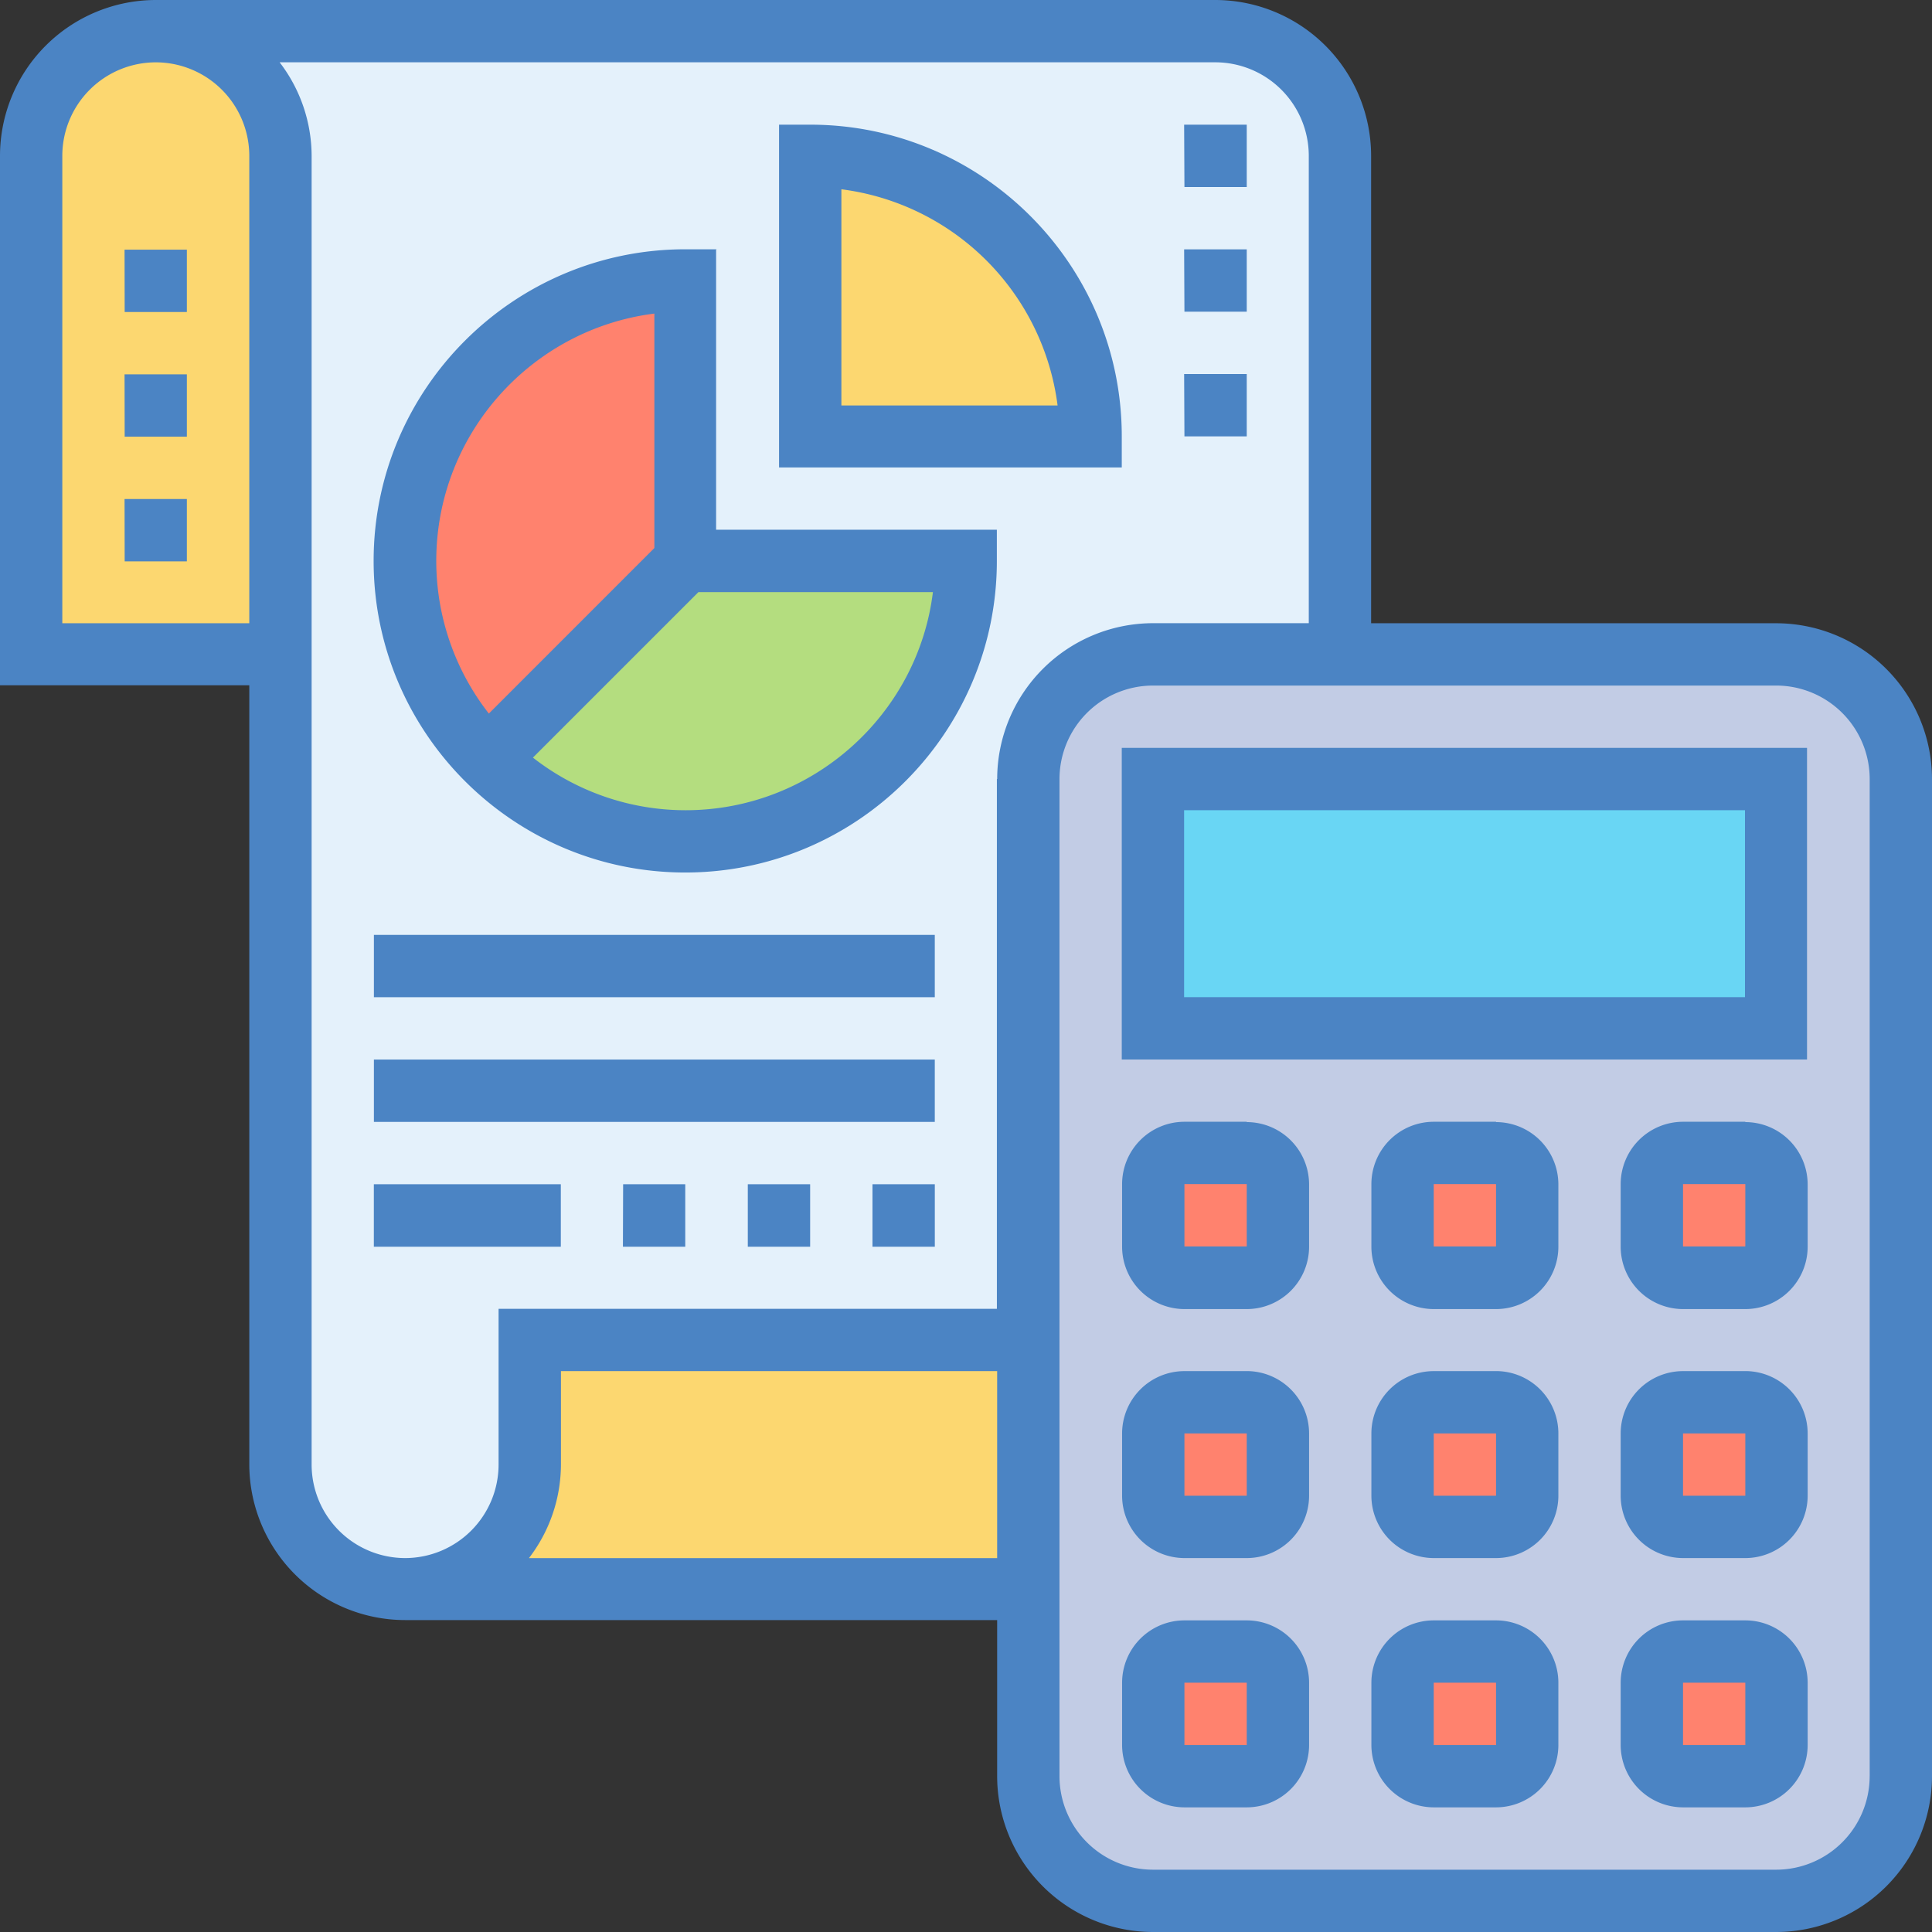
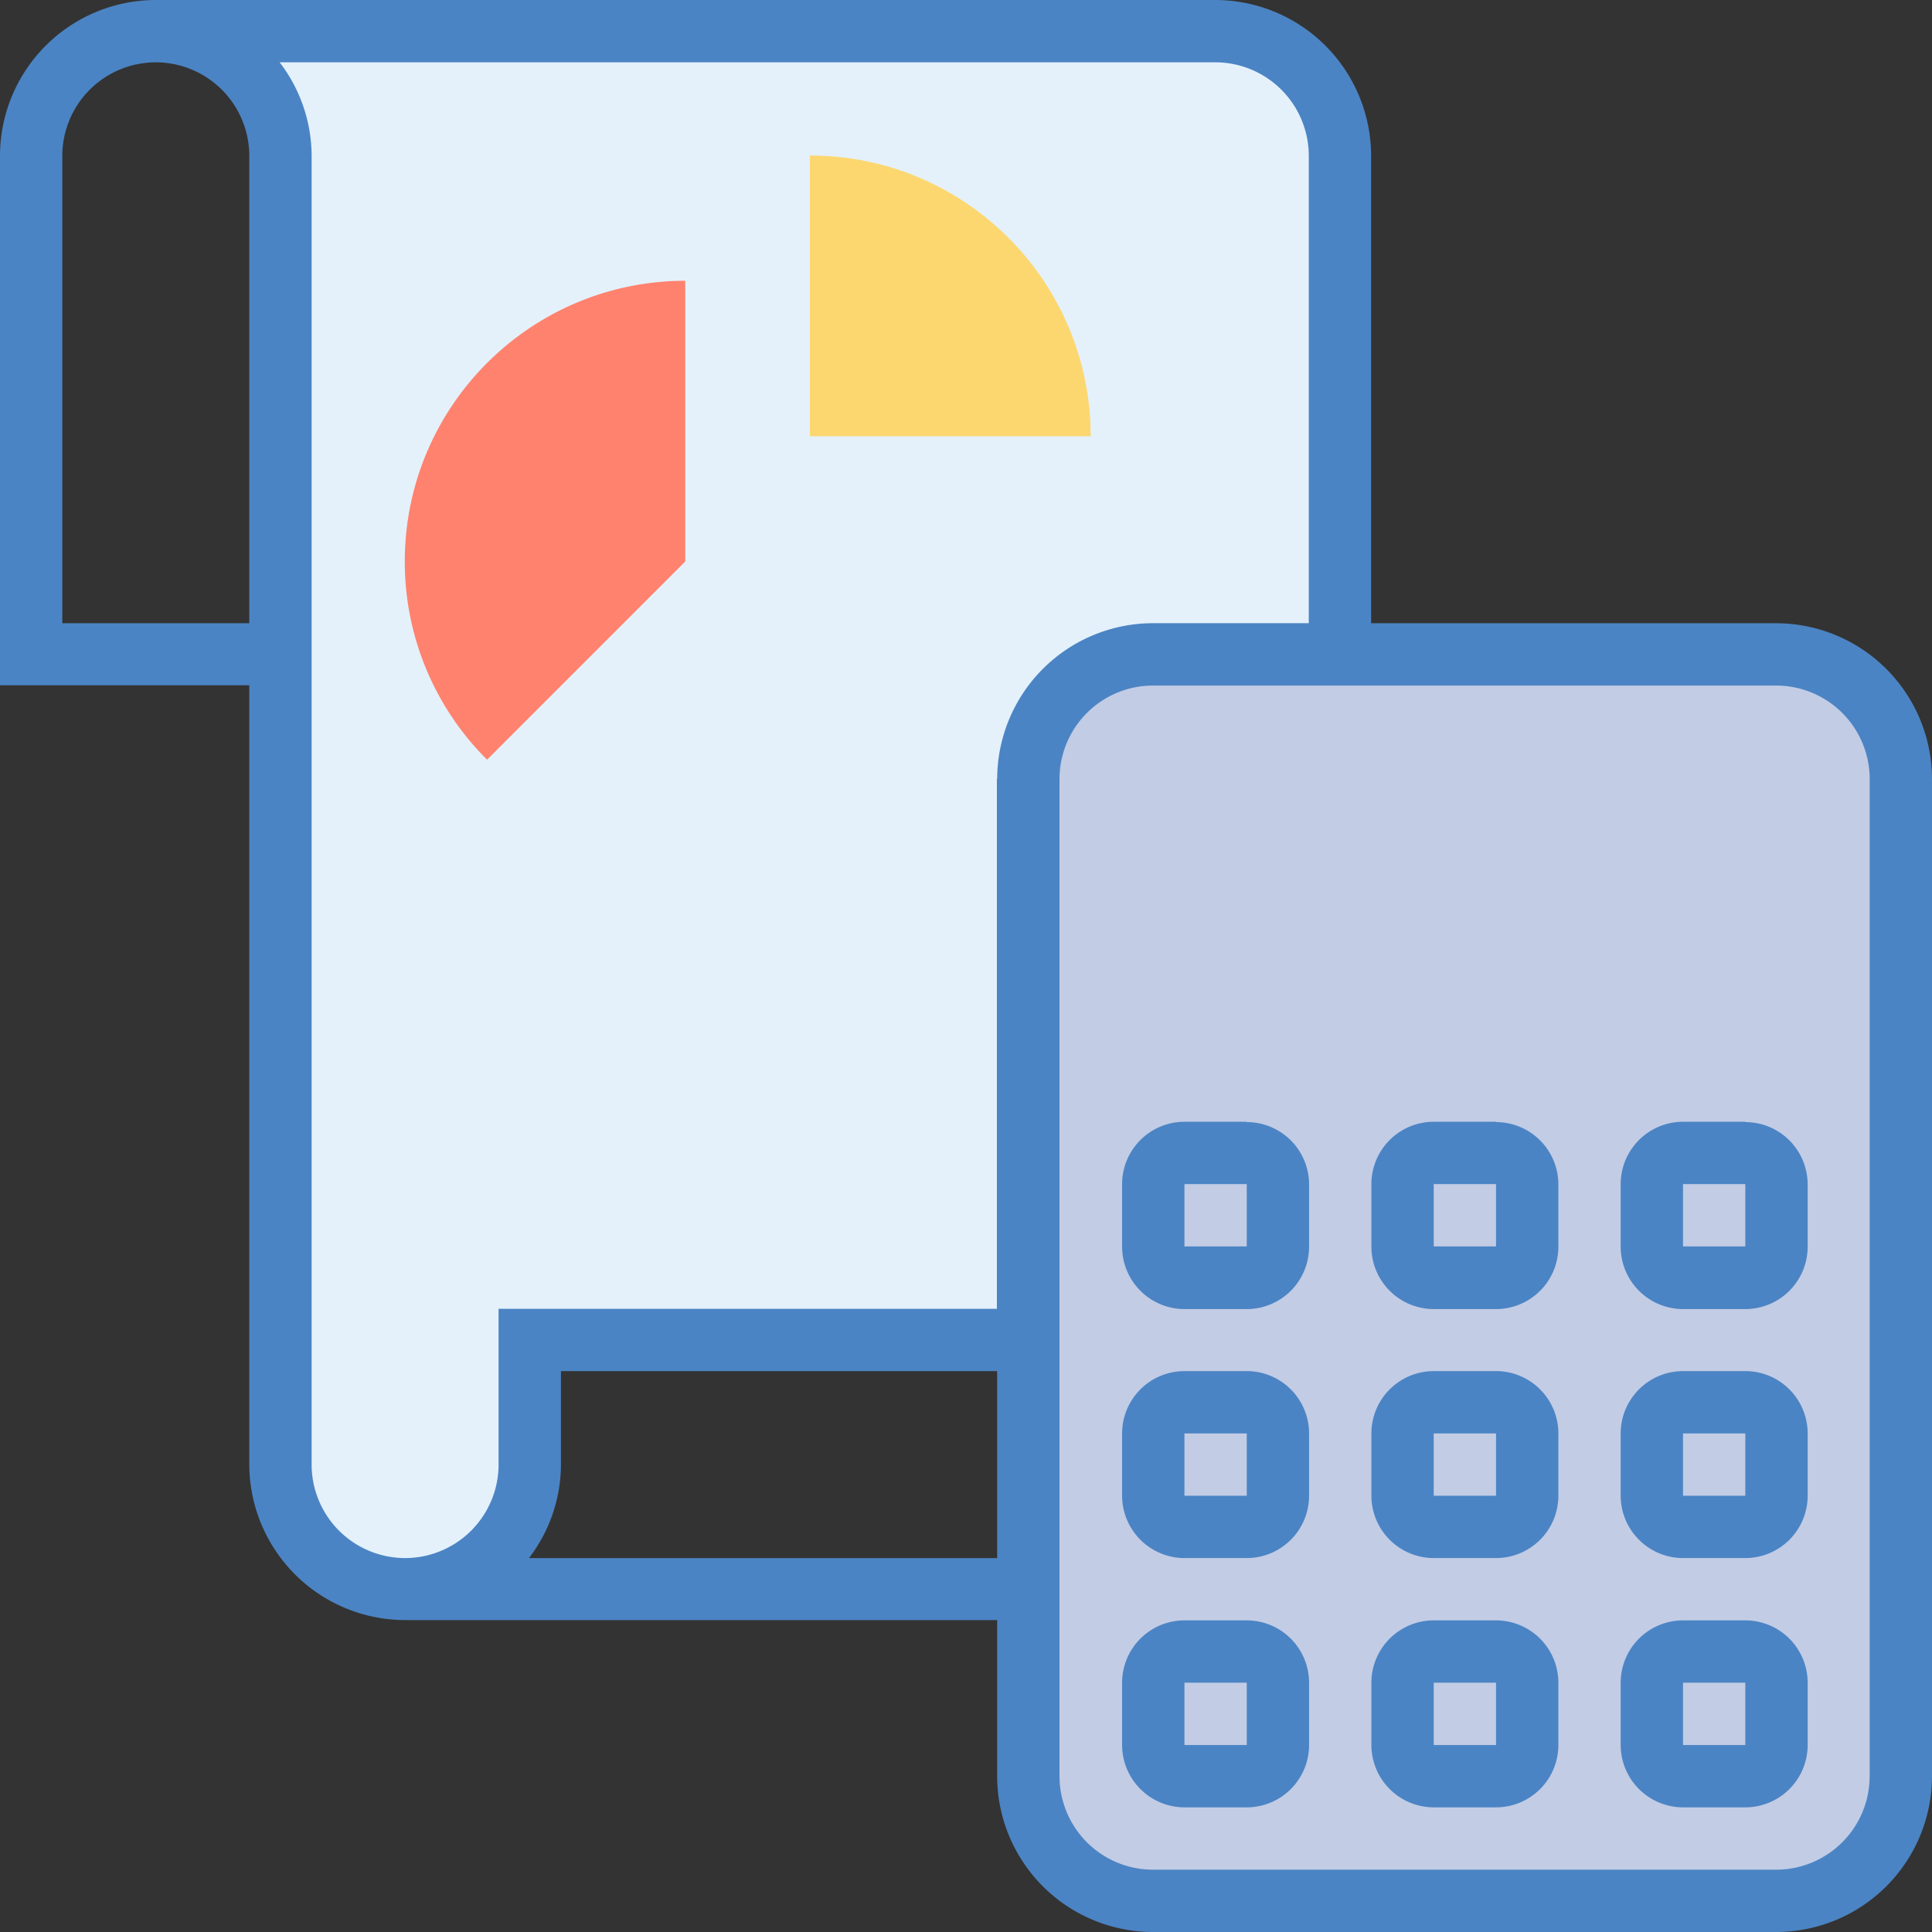
<svg xmlns="http://www.w3.org/2000/svg" width="64" height="64">
  <rect width="100%" height="100%" fill="#333333" stroke="none" />
-   <path fill="#fcd770" d="M9.3 21.677H1.032V5.16a4.128 4.128 0 0 1 4.13-4.129c1.135 0 2.167.465 2.92 1.208A4.155 4.155 0 0 1 9.29 5.161v16.516zm24.775 22.7v8.258H13.42a4.155 4.155 0 0 0 2.922-1.208 4.155 4.155 0 0 0 1.207-2.92v-4.13h16.517z" />
  <path fill="#e4f1fb" d="M40.258 1.032H5.16c1.136 0 2.168.465 2.922 1.208A4.155 4.155 0 0 1 9.29 5.161v43.355a4.128 4.128 0 0 0 4.13 4.13 4.155 4.155 0 0 0 2.92-1.209 4.155 4.155 0 0 0 1.208-2.92v-4.13h26.84V5.16a4.128 4.128 0 0 0-4.13-4.129z" />
-   <path fill="#b4dd7f" d="M22.7 18.58H32c0 5.13-4.16 9.29-9.3 9.29a9.243 9.243 0 0 1-6.565-2.725L22.7 18.58z" />
  <path fill="#ff826e" d="M22.7 9.3v9.3l-6.565 6.566a9.243 9.243 0 0 1-2.726-6.565c0-5.13 4.16-9.3 9.3-9.3z" />
  <path fill="#fcd770" d="M36.13 14.452h-9.3v-9.3c5.13 0 9.3 4.16 9.3 9.3z" />
  <path fill="#c2cce5" d="M62.968 25.806V58.84a4.128 4.128 0 0 1-4.13 4.129H38.195a4.128 4.128 0 0 1-4.13-4.13V25.807a4.128 4.128 0 0 1 4.13-4.129H58.84a4.128 4.128 0 0 1 4.129 4.13z" />
-   <path d="M42.323 55.742v2.064c0 .568-.465 1.033-1.033 1.033h-2.064a1.035 1.035 0 0 1-1.032-1.033v-2.064c0-.568.464-1.032 1.032-1.032H41.3c.568 0 1.033.464 1.033 1.032zm0-8.258v2.064c0 .568-.465 1.033-1.033 1.033h-2.064a1.035 1.035 0 0 1-1.032-1.033v-2.064c0-.568.464-1.032 1.032-1.032H41.3c.568 0 1.033.464 1.033 1.032zm16.516 0v2.064c0 .568-.465 1.033-1.033 1.033h-2.064a1.035 1.035 0 0 1-1.032-1.033v-2.064c0-.568.464-1.032 1.032-1.032h2.064c.568 0 1.033.464 1.033 1.032zm-8.26 0v2.064c0 .568-.464 1.033-1.032 1.033h-2.064a1.035 1.035 0 0 1-1.032-1.033v-2.064c0-.568.464-1.032 1.032-1.032h2.064c.568 0 1.033.464 1.033 1.032zm0-8.258V41.3c0 .568-.464 1.033-1.032 1.033h-2.064a1.035 1.035 0 0 1-1.032-1.033v-2.064c0-.568.464-1.032 1.032-1.032h2.064c.568 0 1.033.464 1.033 1.032zm8.26 16.516v2.064c0 .568-.465 1.033-1.033 1.033h-2.064a1.035 1.035 0 0 1-1.032-1.033v-2.064c0-.568.464-1.032 1.032-1.032h2.064c.568 0 1.033.464 1.033 1.032zM42.323 39.226V41.3c0 .568-.465 1.033-1.033 1.033h-2.064a1.035 1.035 0 0 1-1.032-1.033v-2.064c0-.568.464-1.032 1.032-1.032H41.3c.568 0 1.033.464 1.033 1.032zm8.257 16.516v2.064c0 .568-.464 1.033-1.032 1.033h-2.064a1.035 1.035 0 0 1-1.032-1.033v-2.064c0-.568.464-1.032 1.032-1.032h2.064c.568 0 1.033.464 1.033 1.032zm8.26-16.516V41.3c0 .568-.465 1.033-1.033 1.033h-2.064a1.035 1.035 0 0 1-1.032-1.033v-2.064c0-.568.464-1.032 1.032-1.032h2.064c.568 0 1.033.464 1.033 1.032z" fill="#ff826e" />
-   <path fill="#69d6f4" d="M38.194 25.806H58.84v8.26H38.194z" />
  <g fill="#4b84c4">
    <path d="M41.3 53.677h-2.064a2.067 2.067 0 0 0-2.065 2.065v2.064a2.07 2.07 0 0 0 2.065 2.065H41.3a2.067 2.067 0 0 0 2.065-2.065v-2.064a2.067 2.067 0 0 0-2.065-2.065zm0 4.13h-2.064v-2.065H41.3v2.064zm8.258-4.13h-2.064a2.067 2.067 0 0 0-2.065 2.065v2.064a2.07 2.07 0 0 0 2.065 2.065h2.064a2.067 2.067 0 0 0 2.065-2.065v-2.064a2.067 2.067 0 0 0-2.065-2.065zm0 4.13h-2.064v-2.065h2.064v2.064zm8.258-4.13h-2.064a2.067 2.067 0 0 0-2.065 2.065v2.064a2.07 2.07 0 0 0 2.065 2.065h2.064a2.067 2.067 0 0 0 2.065-2.065v-2.064a2.067 2.067 0 0 0-2.065-2.065zm0 4.13h-2.064v-2.065h2.064v2.064zM41.3 45.42h-2.064a2.067 2.067 0 0 0-2.065 2.064v2.064a2.07 2.07 0 0 0 2.065 2.065H41.3a2.067 2.067 0 0 0 2.065-2.065v-2.064a2.067 2.067 0 0 0-2.065-2.065zm0 4.128h-2.064v-2.064H41.3v2.064zm8.258-4.128h-2.064a2.067 2.067 0 0 0-2.065 2.064v2.064a2.07 2.07 0 0 0 2.065 2.065h2.064a2.067 2.067 0 0 0 2.065-2.065v-2.064a2.067 2.067 0 0 0-2.065-2.065zm0 4.128h-2.064v-2.064h2.064v2.064zm8.258-4.128h-2.064a2.067 2.067 0 0 0-2.065 2.064v2.064a2.07 2.07 0 0 0 2.065 2.065h2.064a2.067 2.067 0 0 0 2.065-2.065v-2.064a2.067 2.067 0 0 0-2.065-2.065zm0 4.128h-2.064v-2.064h2.064v2.064zM41.3 37.16h-2.064a2.067 2.067 0 0 0-2.065 2.065V41.3a2.07 2.07 0 0 0 2.065 2.065H41.3a2.067 2.067 0 0 0 2.065-2.065v-2.064a2.067 2.067 0 0 0-2.065-2.065zm0 4.13h-2.064v-2.065H41.3V41.3zm8.258-4.13h-2.064a2.067 2.067 0 0 0-2.065 2.065V41.3a2.07 2.07 0 0 0 2.065 2.065h2.064a2.067 2.067 0 0 0 2.065-2.065v-2.064a2.067 2.067 0 0 0-2.065-2.065zm0 4.13h-2.064v-2.065h2.064V41.3zm8.258-4.13h-2.064a2.067 2.067 0 0 0-2.065 2.065V41.3a2.07 2.07 0 0 0 2.065 2.065h2.064a2.067 2.067 0 0 0 2.065-2.065v-2.064a2.067 2.067 0 0 0-2.065-2.065zm0 4.13h-2.064v-2.065h2.064V41.3zm1.024-20.645H45.42V5.16A5.167 5.167 0 0 0 40.26 0H5.16A5.167 5.167 0 0 0 0 5.161V22.7h8.258v25.806a5.167 5.167 0 0 0 5.161 5.161h19.613v5.162A5.167 5.167 0 0 0 38.194 64H58.84A5.167 5.167 0 0 0 64 58.839V25.806a5.167 5.167 0 0 0-5.161-5.16zm-50.58 0H2.064V5.16A3.1 3.1 0 0 1 5.16 2.065 3.1 3.1 0 0 1 8.258 5.16v15.484zm9.263 30.968a5.108 5.108 0 0 0 1.059-3.097V45.42h14.45v6.194h-15.5zm15.5-25.807v17.55H16.516v5.16a3.1 3.1 0 0 1-3.097 3.097 3.1 3.1 0 0 1-3.096-3.097V5.16a5.108 5.108 0 0 0-1.06-3.096h30.995a3.1 3.1 0 0 1 3.097 3.096v15.484h-5.16a5.167 5.167 0 0 0-5.162 5.161zM61.935 58.84a3.1 3.1 0 0 1-3.096 3.096H38.194a3.1 3.1 0 0 1-3.097-3.096V25.806a3.1 3.1 0 0 1 3.097-3.096H58.84a3.1 3.1 0 0 1 3.096 3.096V58.84z" />
-     <path d="M37.16 35.097h22.7V24.774h-22.7v10.323zm2.065-8.258h18.58v6.193h-18.58V26.84zM26.84 4.13h-1.033v11.355H37.16v-1.032c0-5.693-4.63-10.323-10.32-10.323zm1.032 9.3V6.27a8.277 8.277 0 0 1 7.162 7.161H27.87zm-4.13-5.172H22.7c-5.692 0-10.323 4.63-10.323 10.323s4.63 10.322 10.323 10.322 10.322-4.63 10.322-10.322v-1.033h-9.3v-9.3zm-2.065 2.13v7.766l-5.483 5.484a8.21 8.21 0 0 1-1.742-5.056c0-4.204 3.157-7.684 7.225-8.194zm9.227 9.226c-.5 4.068-4 7.226-8.194 7.226a8.21 8.21 0 0 1-5.056-1.743l5.483-5.483h7.767zM39.226 4.13H41.3v2.065h-2.064zm0 4.13H41.3v2.065h-2.064zm0 4.13H41.3v2.065h-2.064zm-26.84 18.58h18.58v2.064h-18.58zm0 4.13h18.58v2.064h-18.58zm16.516 4.13h2.065v2.07h-2.065zm-4.13 0h2.065v2.07h-2.065zm-4.13 0H22.7v2.07h-2.065zm-8.258 0h6.194v2.07h-6.194zm-8.258-22.7H6.19v2.065H4.13zm0-4.13H6.19v2.065H4.13zm0-4.13H6.19v2.065H4.13z" />
  </g>
</svg>